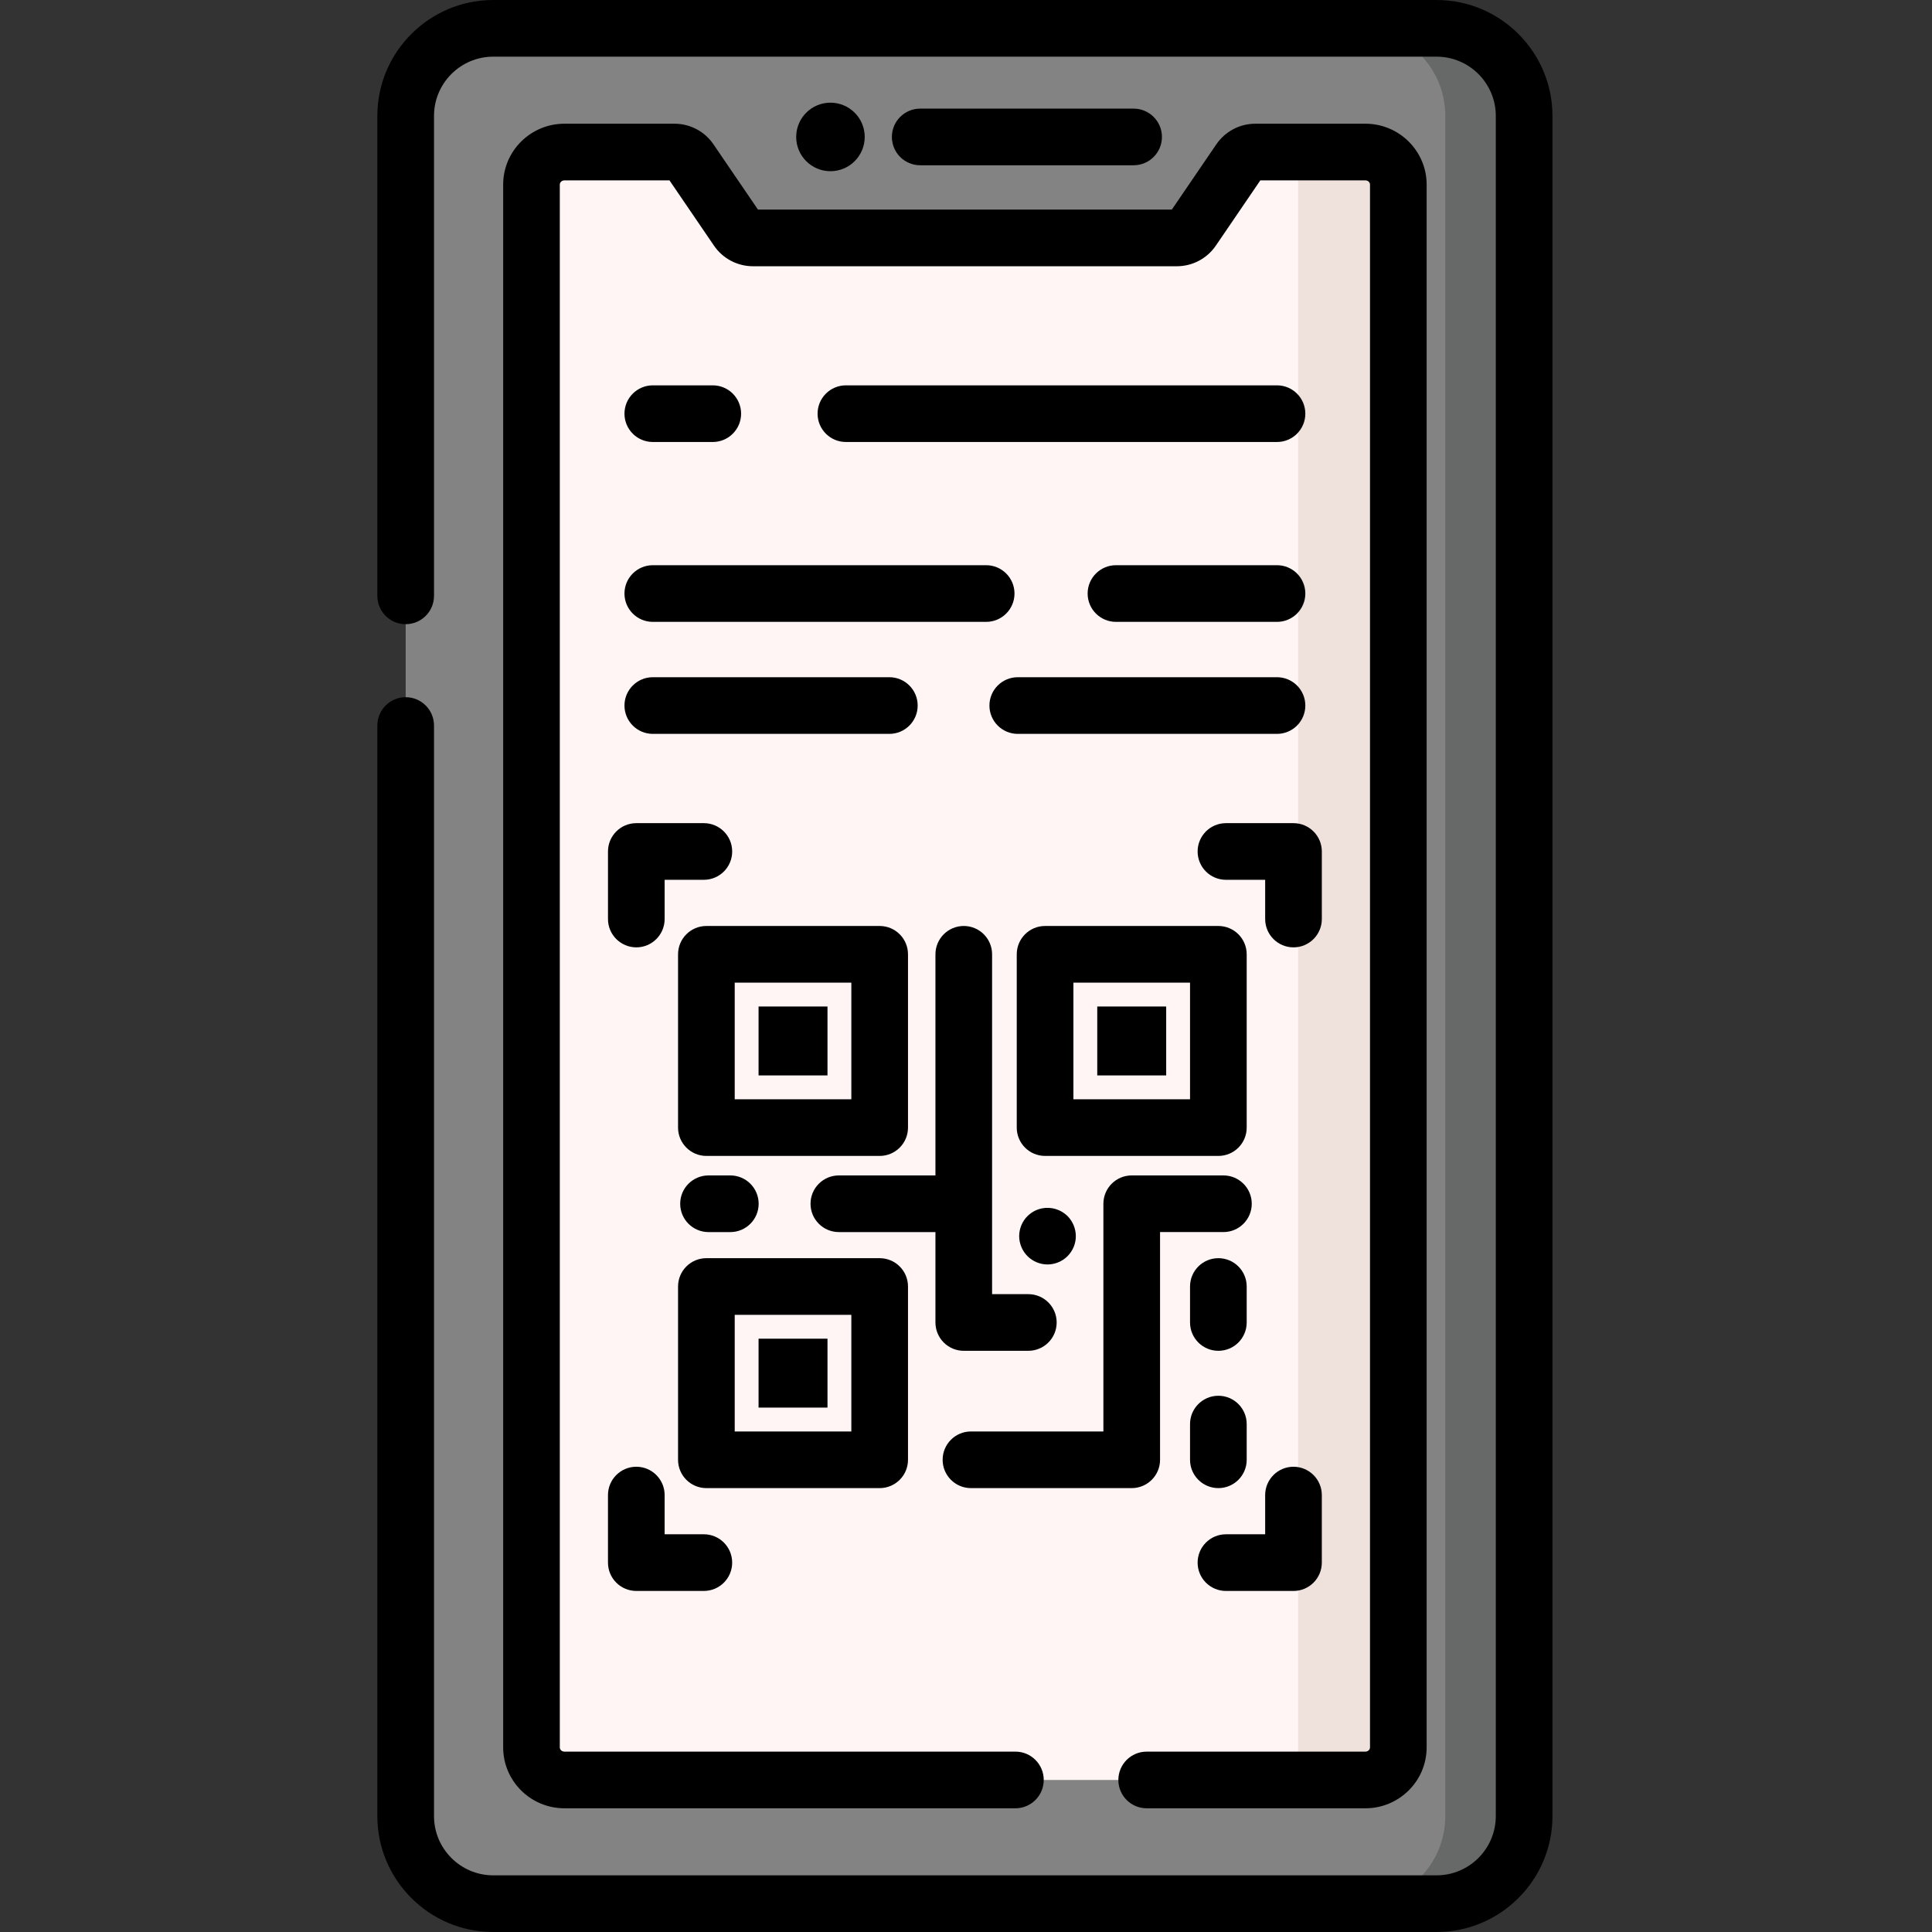
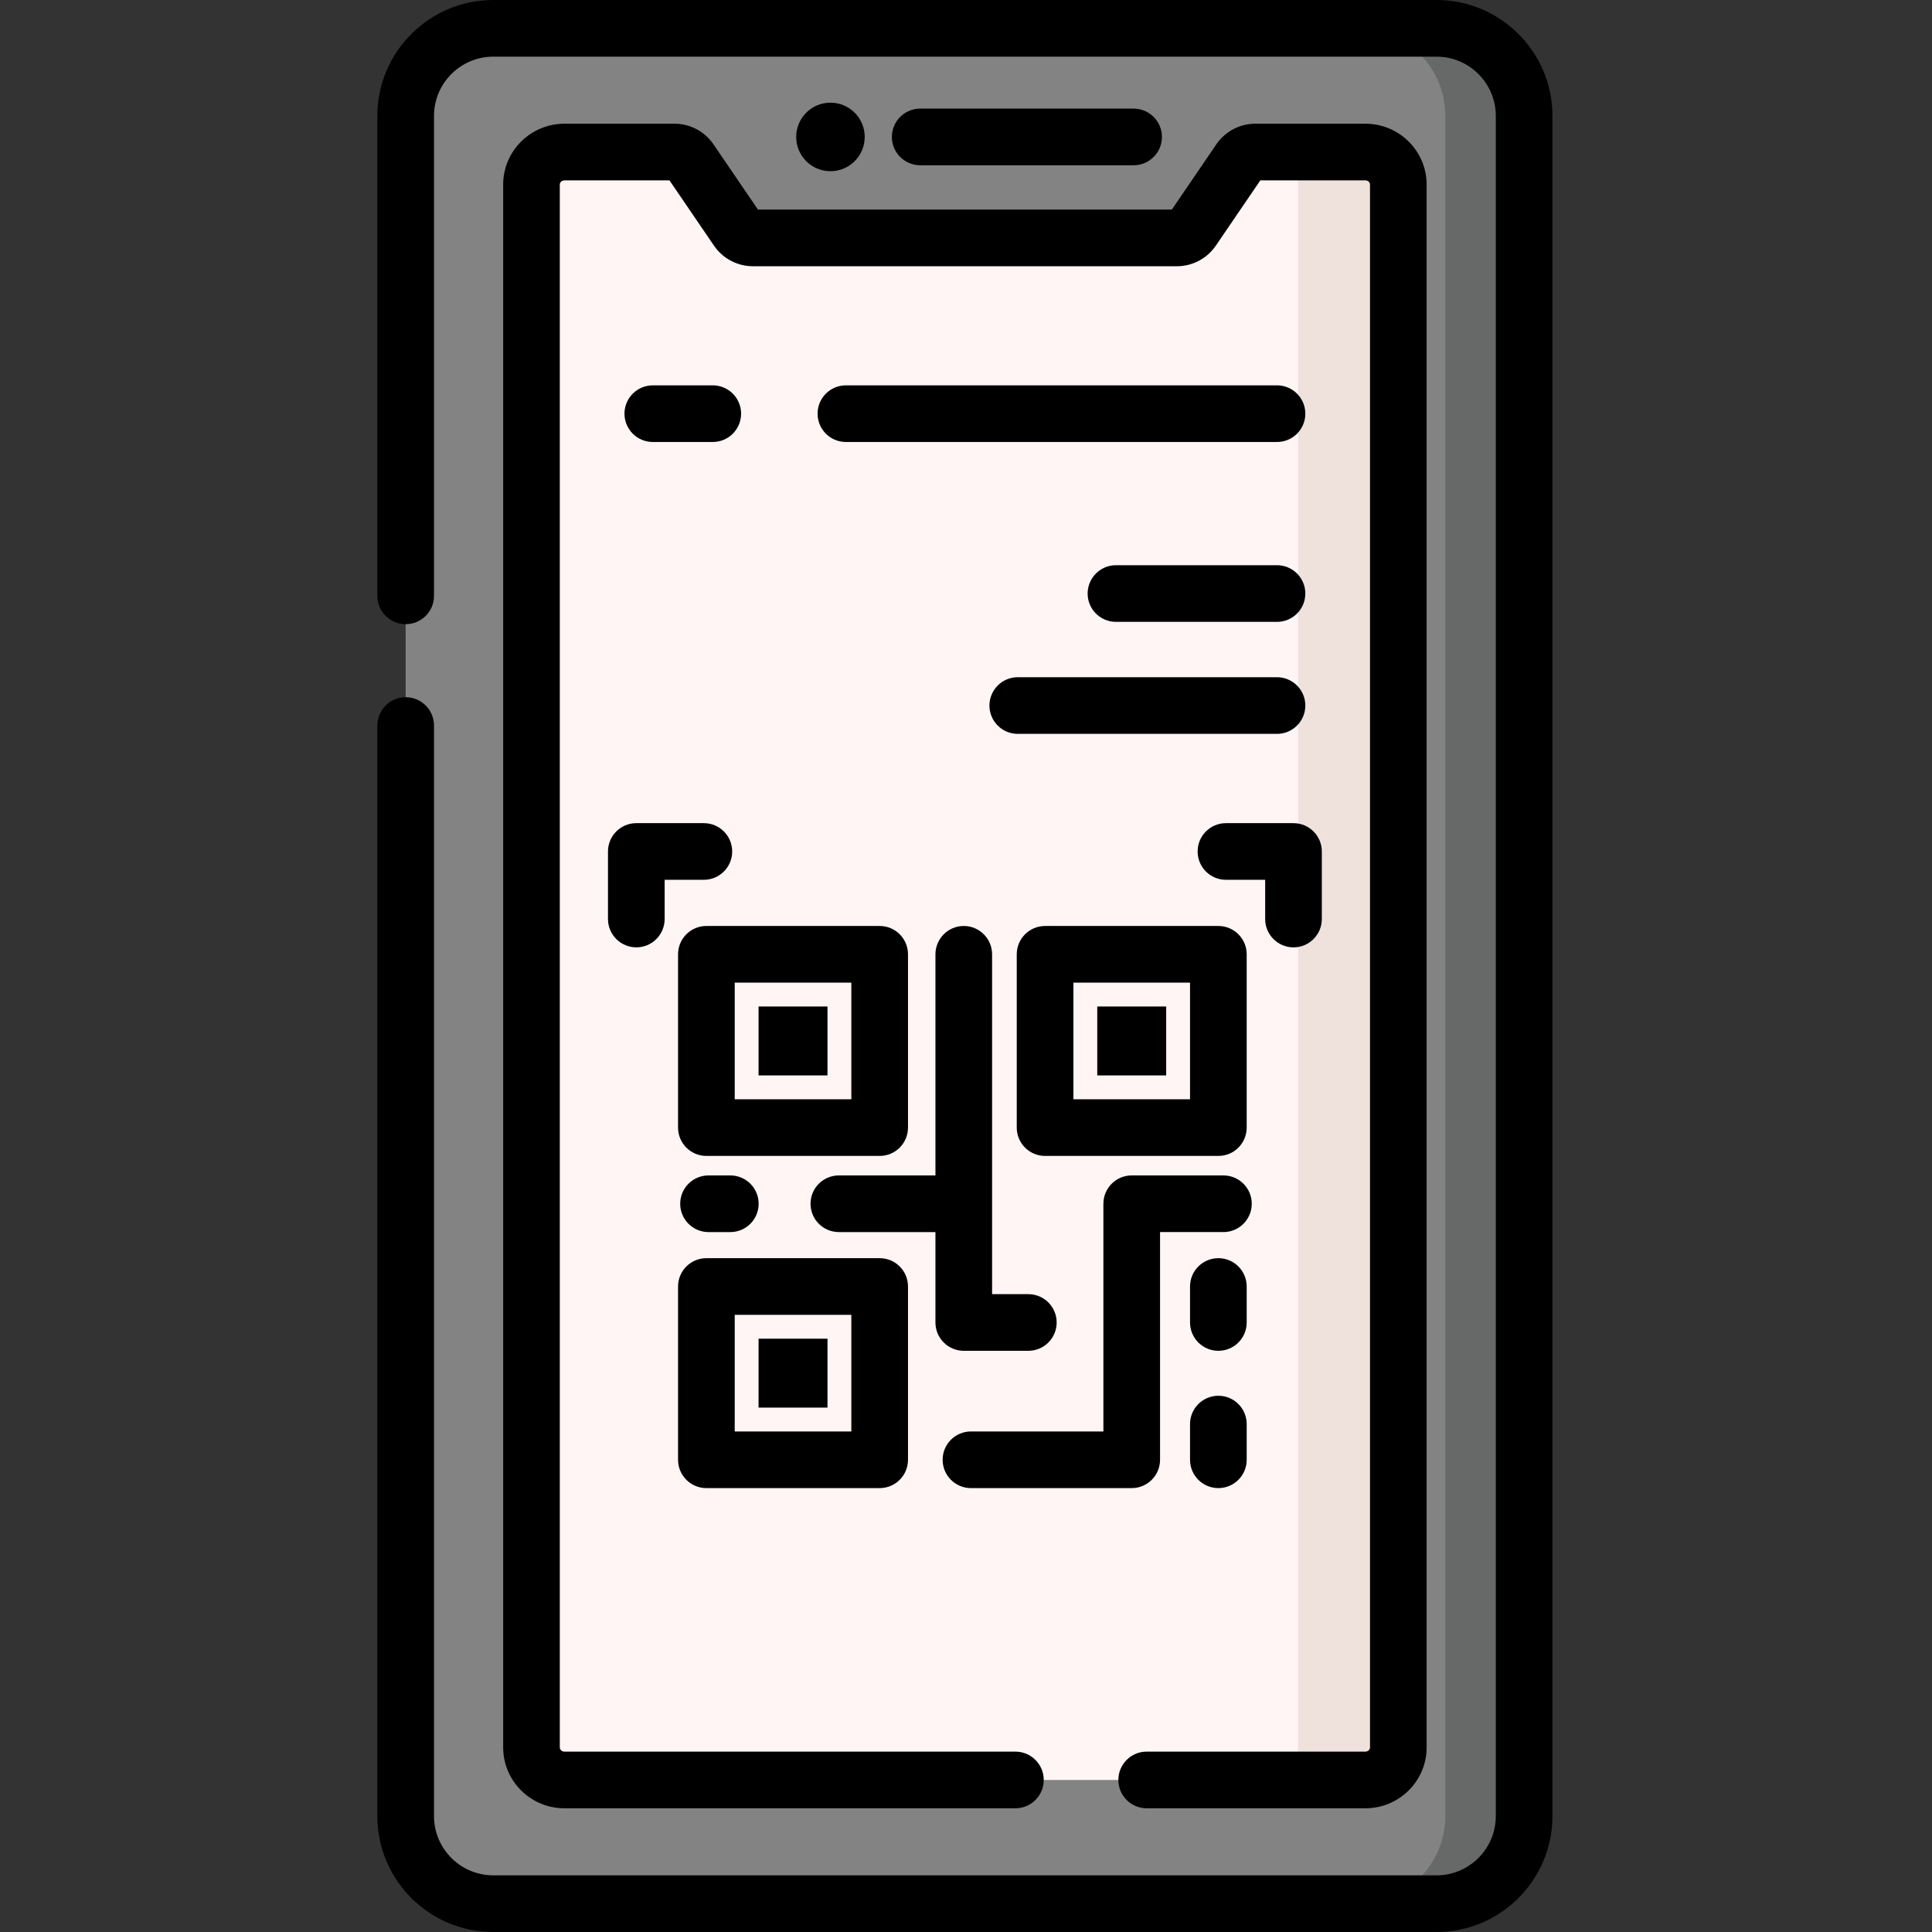
<svg xmlns="http://www.w3.org/2000/svg" height="512pt" viewBox="-100 0 512 512" width="512pt">
  <rect x="-100" y="0" width="512" height="512" fill="#333333" stroke="none" />
  <path d="m280.699 504.492h-249.98c-12.82 0-23.211-10.391-23.211-23.211v-450.562c0-12.82 10.391-23.211 23.211-23.211h249.98c12.82 0 23.211 10.391 23.211 23.211v450.562c0 12.82-10.391 23.211-23.211 23.211zm0 0" fill="#838383" />
  <path d="m303.91 30.715v450.57c0 12.812-10.391 23.211-23.211 23.211h-20.891c12.812 0 23.211-10.398 23.211-23.211v-450.57c0-12.812-10.398-23.211-23.211-23.211h20.891c12.82 0 23.211 10.398 23.211 23.211zm0 0" fill="#676868" />
  <path d="m228.543 42.48-12.539 18.387c-.93 1.367-2.48 2.184-4.133 2.184h-112.324c-1.652 0-3.203-.816-4.133-2.184l-12.539-18.387c-.93-1.367-2.48-2.184-4.133-2.184h-29.168c-4.82 0-8.727 3.859-8.727 8.625v414.16c0 4.762 3.906 8.625 8.727 8.625h212.27c4.816 0 8.723-3.863 8.723-8.625v-414.164c0-4.762-3.906-8.625-8.723-8.625h-29.168c-1.652 0-3.203.82-4.133 2.188zm0 0" fill="#fff5f5" />
  <path d="m270.57 48.922v414.156c0 4.766-3.906 8.629-8.73 8.629h-26.543c4.812 0 8.727-3.863 8.727-8.629v-414.156c0-4.766-3.914-8.625-8.727-8.625h26.543c4.824-.004 8.73 3.859 8.73 8.625zm0 0" fill="#efe2dd" />
  <path d="m280.699 0h-249.98c-16.941 0-30.719 13.781-30.719 30.719v127.188c0 4.148 3.359 7.508 7.508 7.508 4.145 0 7.508-3.359 7.508-7.508v-127.188c0-8.66 7.043-15.703 15.703-15.703h249.98c8.66 0 15.703 7.043 15.703 15.703v450.562c0 8.66-7.043 15.703-15.703 15.703h-249.98c-8.66 0-15.703-7.043-15.703-15.703v-289.008c0-4.145-3.363-7.508-7.508-7.508-4.148 0-7.508 3.363-7.508 7.508v289.008c0 16.938 13.781 30.719 30.719 30.719h249.98c16.941 0 30.719-13.781 30.719-30.719v-450.562c0-16.938-13.781-30.719-30.719-30.719zm0 0" />
  <path d="m89.078 38.25c-2.332-3.422-6.195-5.465-10.336-5.465h-29.168c-8.949 0-16.23 7.238-16.23 16.133v414.164c0 8.895 7.281 16.133 16.23 16.133h119.523c4.145 0 7.504-3.363 7.504-7.508 0-4.148-3.359-7.508-7.504-7.508h-119.523c-.672 0-1.219-.5-1.219-1.117v-414.164c0-.613.547-1.117 1.219-1.117h27.844l11.793 17.297c2.332 3.418 6.195 5.461 10.34 5.461h112.32c4.141 0 8.004-2.043 10.34-5.465l11.789-17.293h27.844c.672 0 1.219.5 1.219 1.117v414.164c0 .613-.547 1.117-1.219 1.117h-57.961c-4.148 0-7.508 3.359-7.508 7.508 0 4.145 3.359 7.508 7.508 7.508h57.961c8.949 0 16.23-7.238 16.23-16.133v-414.164c0-8.895-7.281-16.133-16.23-16.133h-29.164c-4.141 0-8.004 2.043-10.34 5.465l-11.793 17.297h-109.676zm0 0" />
  <path d="m129.16 36.289c0 5.016-4.066 9.082-9.082 9.082s-9.078-4.066-9.078-9.082c0-5.016 4.062-9.078 9.078-9.078s9.082 4.062 9.082 9.078zm0 0" />
  <path d="m200.418 43.797c4.148 0 7.508-3.359 7.508-7.508 0-4.145-3.359-7.504-7.508-7.504h-56.555c-4.145 0-7.504 3.359-7.504 7.504 0 4.148 3.359 7.508 7.504 7.508zm0 0" />
  <path d="m101.027 266.734h18.266v18.262h-18.266zm0 0" />
  <path d="m190.785 266.734h18.266v18.262h-18.266zm0 0" />
  <path d="m93.543 326.516h-5.777c-4.145 0-7.508-3.363-7.508-7.508 0-4.148 3.363-7.508 7.508-7.508h5.777c4.145 0 7.508 3.359 7.508 7.508 0 4.145-3.363 7.508-7.508 7.508zm0 0" />
-   <path d="m242.789 388.703c-4.148 0-7.508 3.363-7.508 7.508v10.391h-10.391c-4.148 0-7.508 3.363-7.508 7.508 0 4.148 3.359 7.508 7.508 7.508h17.898c4.145 0 7.508-3.359 7.508-7.508v-17.898c0-4.145-3.363-7.508-7.508-7.508zm0 0" />
-   <path d="m86.527 406.602h-10.391v-10.391c0-4.145-3.359-7.508-7.508-7.508-4.145 0-7.508 3.363-7.508 7.508v17.898c0 4.148 3.363 7.508 7.508 7.508h17.898c4.148 0 7.508-3.359 7.508-7.508 0-4.145-3.359-7.508-7.508-7.508zm0 0" />
  <path d="m242.789 218.145h-17.898c-4.148 0-7.508 3.359-7.508 7.508 0 4.145 3.359 7.504 7.508 7.504h10.391v10.395c0 4.145 3.359 7.508 7.508 7.508 4.145 0 7.508-3.363 7.508-7.508v-17.898c0-4.148-3.363-7.508-7.508-7.508zm0 0" />
  <path d="m68.629 251.059c4.148 0 7.508-3.363 7.508-7.508v-10.395h10.391c4.148 0 7.508-3.359 7.508-7.504 0-4.148-3.359-7.508-7.508-7.508h-17.898c-4.145 0-7.508 3.359-7.508 7.508v17.898c0 4.145 3.363 7.508 7.508 7.508zm0 0" />
  <path d="m79.691 252.902v45.922c0 4.148 3.363 7.508 7.508 7.508h45.922c4.148 0 7.508-3.359 7.508-7.508v-45.922c0-4.145-3.359-7.508-7.508-7.508h-45.922c-4.145 0-7.508 3.363-7.508 7.508zm15.016 7.508h30.906v30.91h-30.906zm0 0" />
  <path d="m176.957 306.332h45.922c4.148 0 7.508-3.359 7.508-7.508v-45.922c0-4.145-3.359-7.508-7.508-7.508h-45.922c-4.145 0-7.508 3.363-7.508 7.508v45.922c0 4.148 3.363 7.508 7.508 7.508zm7.508-45.922h30.906v30.91h-30.906zm0 0" />
  <path d="m155.406 357.977h17.113c4.145 0 7.508-3.359 7.508-7.508 0-4.145-3.363-7.504-7.508-7.504h-9.605v-90.062c0-4.145-3.359-7.508-7.504-7.508-4.148 0-7.508 3.363-7.508 7.508v58.598h-25.598c-4.145 0-7.504 3.359-7.504 7.508 0 4.145 3.359 7.504 7.504 7.504h25.598v23.957c0 4.148 3.359 7.508 7.504 7.508zm0 0" />
  <path d="m231.727 319.008c0-4.148-3.363-7.508-7.508-7.508h-24.301c-4.145 0-7.508 3.359-7.508 7.508v60.344h-35.094c-4.148 0-7.508 3.359-7.508 7.508 0 4.145 3.359 7.504 7.508 7.504h42.602c4.145 0 7.508-3.359 7.508-7.504v-60.348h16.793c4.145.004 7.508-3.359 7.508-7.504zm0 0" />
  <path d="m222.879 333.43c-4.145 0-7.508 3.359-7.508 7.504v9.535c0 4.145 3.363 7.508 7.508 7.508 4.148 0 7.508-3.363 7.508-7.508v-9.535c0-4.145-3.359-7.504-7.508-7.504zm0 0" />
  <path d="m222.879 394.363c4.148 0 7.508-3.359 7.508-7.504v-9.461c0-4.148-3.359-7.508-7.508-7.508-4.145 0-7.508 3.359-7.508 7.508v9.461c0 4.145 3.363 7.504 7.508 7.504zm0 0" />
  <path d="m133.121 333.43h-45.922c-4.145 0-7.508 3.359-7.508 7.504v45.926c0 4.145 3.363 7.504 7.508 7.504h45.922c4.148 0 7.508-3.359 7.508-7.504v-45.926c0-4.145-3.359-7.504-7.508-7.504zm-7.508 45.922h-30.906v-30.91h30.906zm0 0" />
  <path d="m101.027 354.766h18.266v18.262h-18.266zm0 0" />
-   <path d="m177.602 335.094c-.48 0-.984-.047-1.461-.148-.48-.09-.953-.242-1.414-.43-.449-.18-.879-.422-1.289-.691s-.793-.582-1.141-.934c-.352-.34-.66-.73-.934-1.141-.27-.398-.5-.84-.688-1.289-.191-.449-.332-.934-.434-1.41-.098-.48-.148-.973-.148-1.461 0-1.973.801-3.914 2.203-5.316.348-.34.73-.652 1.141-.93.41-.273.84-.5 1.289-.691.461-.18.93-.332 1.41-.422 2.441-.492 5.035.301 6.777 2.043 1.391 1.402 2.191 3.344 2.191 5.316 0 .488-.039.98-.141 1.461-.098.477-.238.961-.43 1.41-.191.449-.422.891-.691 1.289-.27.41-.59.801-.93 1.141-1.402 1.402-3.332 2.203-5.312 2.203zm0 0" />
  <path d="m124.176 117.133h114.242c4.145 0 7.508-3.359 7.508-7.504 0-4.148-3.363-7.508-7.508-7.508h-114.242c-4.148 0-7.508 3.359-7.508 7.508 0 4.145 3.359 7.504 7.508 7.504zm0 0" />
  <path d="m73 117.133h15.891c4.145 0 7.508-3.359 7.508-7.504 0-4.148-3.363-7.508-7.508-7.508h-15.891c-4.145 0-7.508 3.359-7.508 7.508 0 4.145 3.363 7.504 7.508 7.504zm0 0" />
  <path d="m238.418 149.785h-42.676c-4.145 0-7.508 3.363-7.508 7.508s3.363 7.508 7.508 7.508h42.676c4.145 0 7.508-3.363 7.508-7.508s-3.363-7.508-7.508-7.508zm0 0" />
-   <path d="m168.852 157.293c0-4.145-3.363-7.508-7.508-7.508h-88.344c-4.145 0-7.508 3.363-7.508 7.508s3.363 7.508 7.508 7.508h88.344c4.145 0 7.508-3.363 7.508-7.508zm0 0" />
  <path d="m238.418 179.469h-68.699c-4.148 0-7.508 3.363-7.508 7.508 0 4.145 3.359 7.508 7.508 7.508h68.699c4.145 0 7.508-3.363 7.508-7.508 0-4.145-3.363-7.508-7.508-7.508zm0 0" />
-   <path d="m135.684 179.469h-62.684c-4.145 0-7.508 3.363-7.508 7.508 0 4.145 3.363 7.508 7.508 7.508h62.684c4.148 0 7.508-3.363 7.508-7.508 0-4.145-3.359-7.508-7.508-7.508zm0 0" />
</svg>